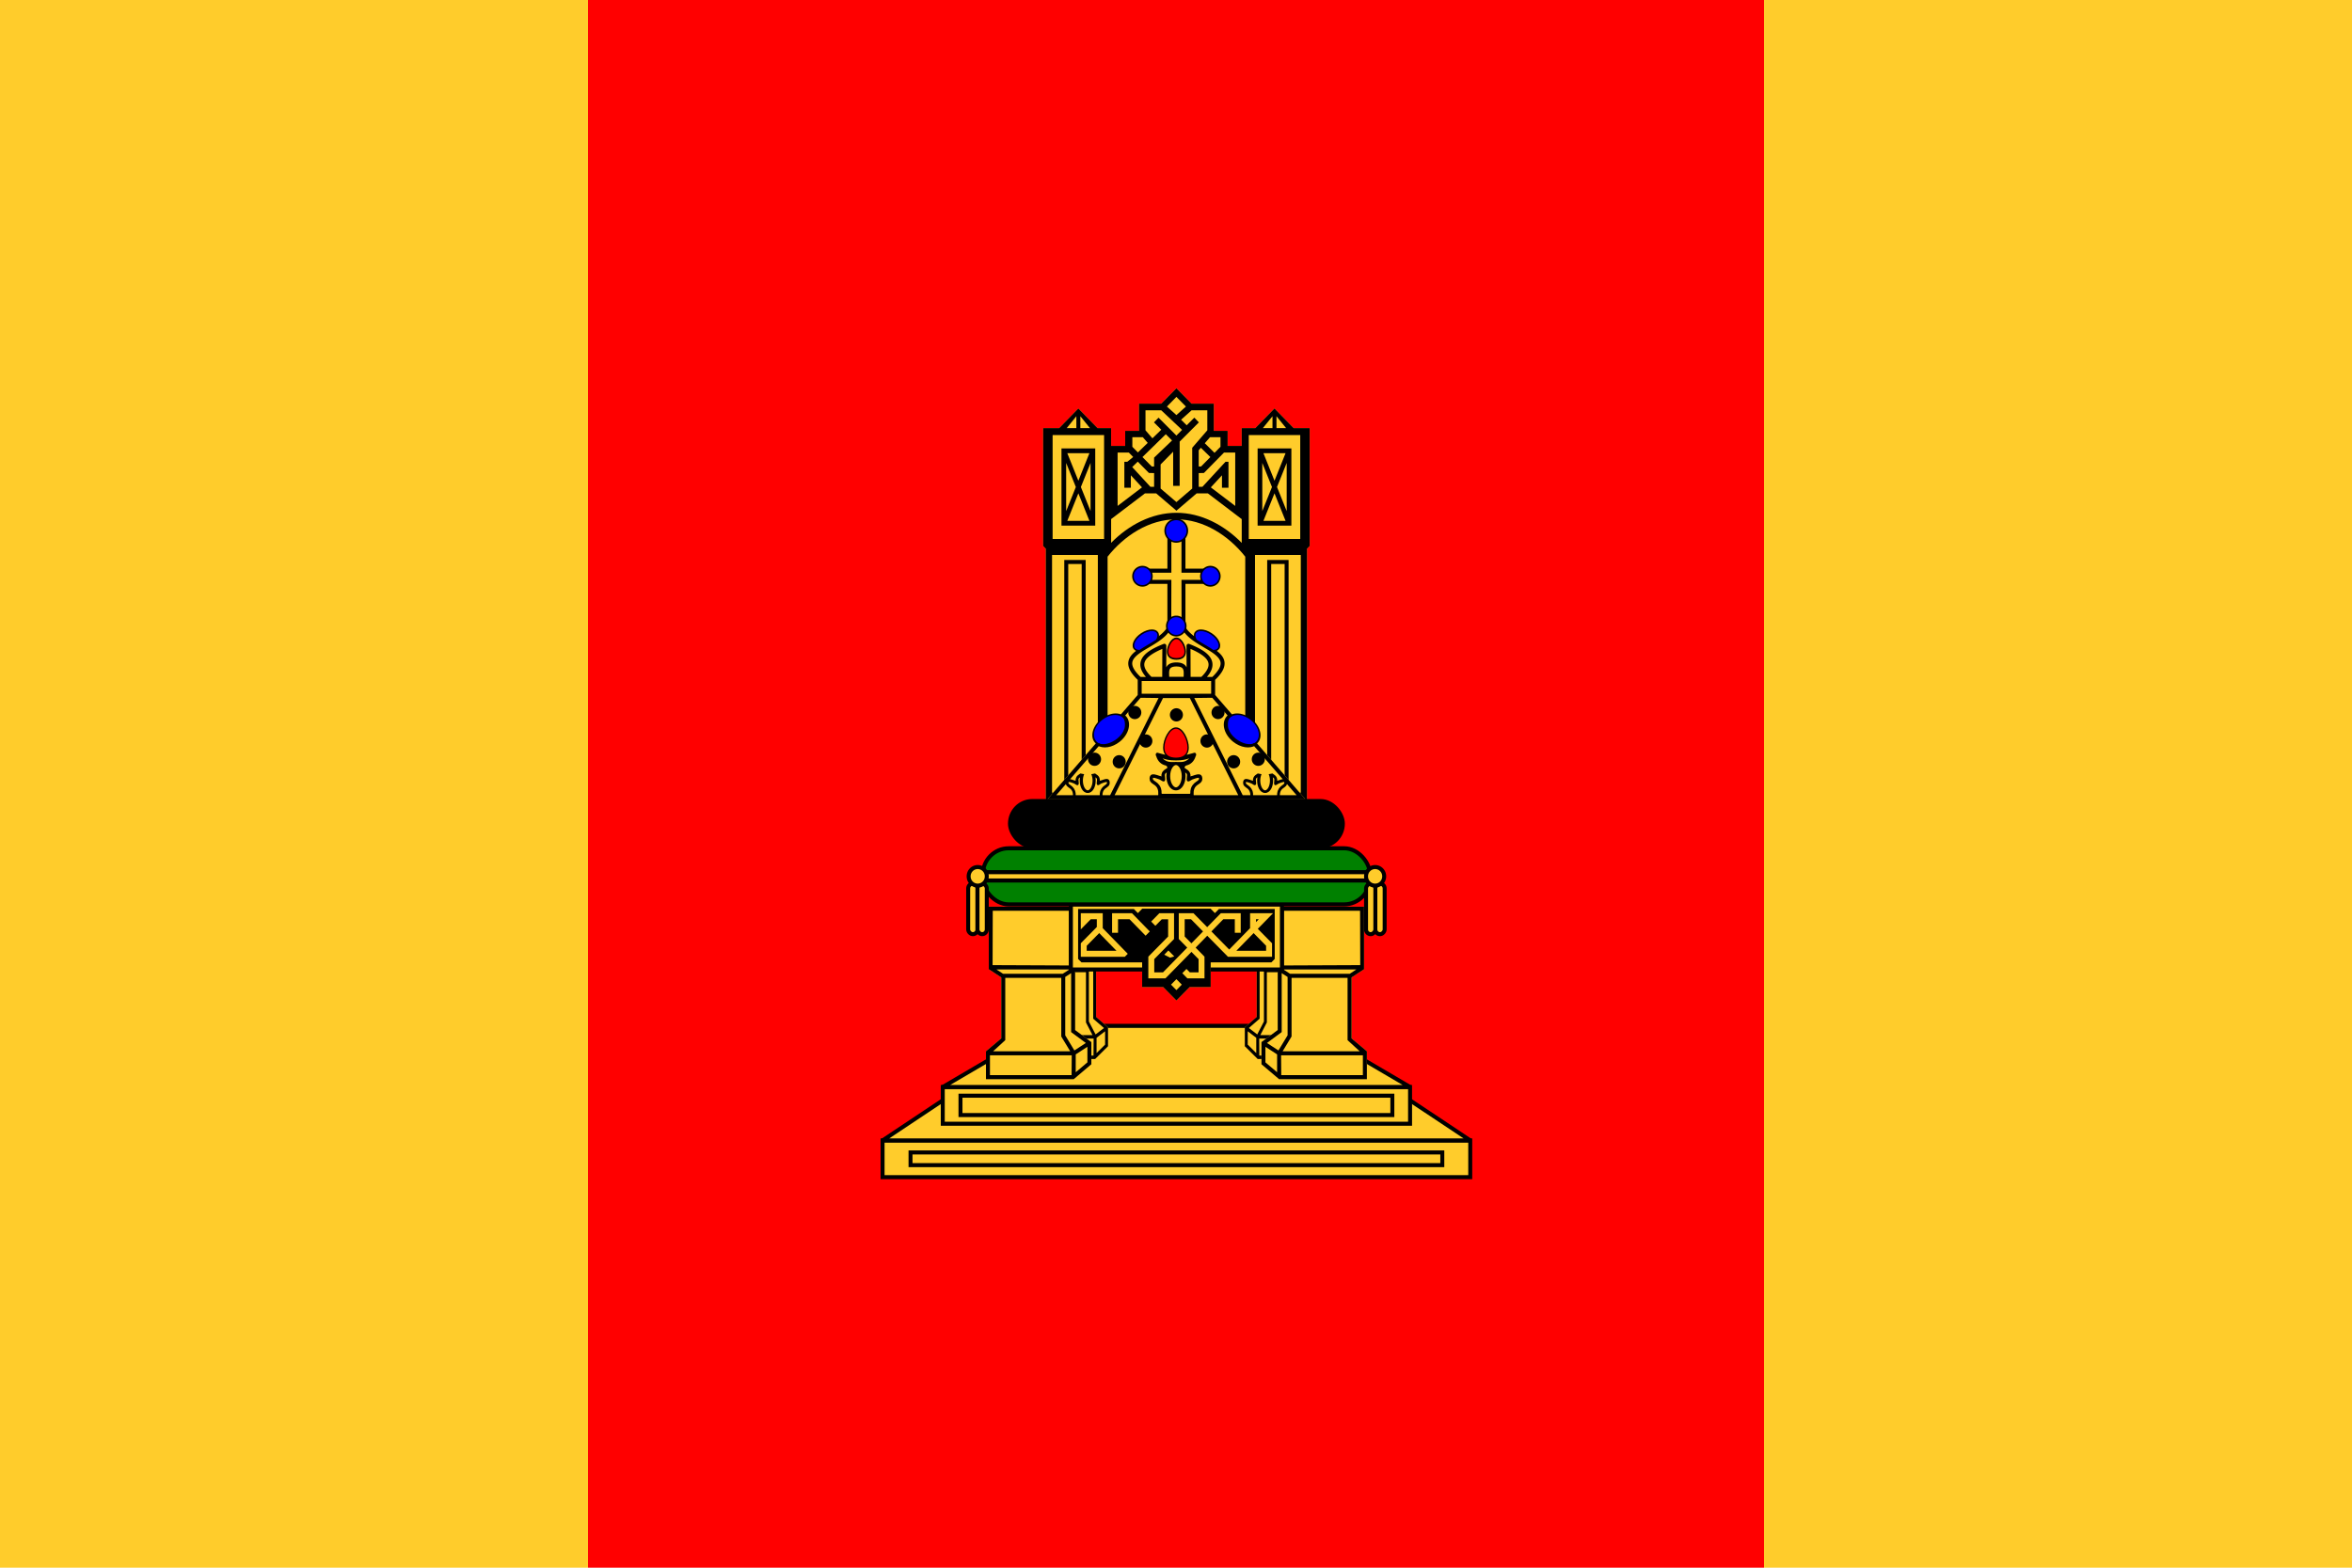
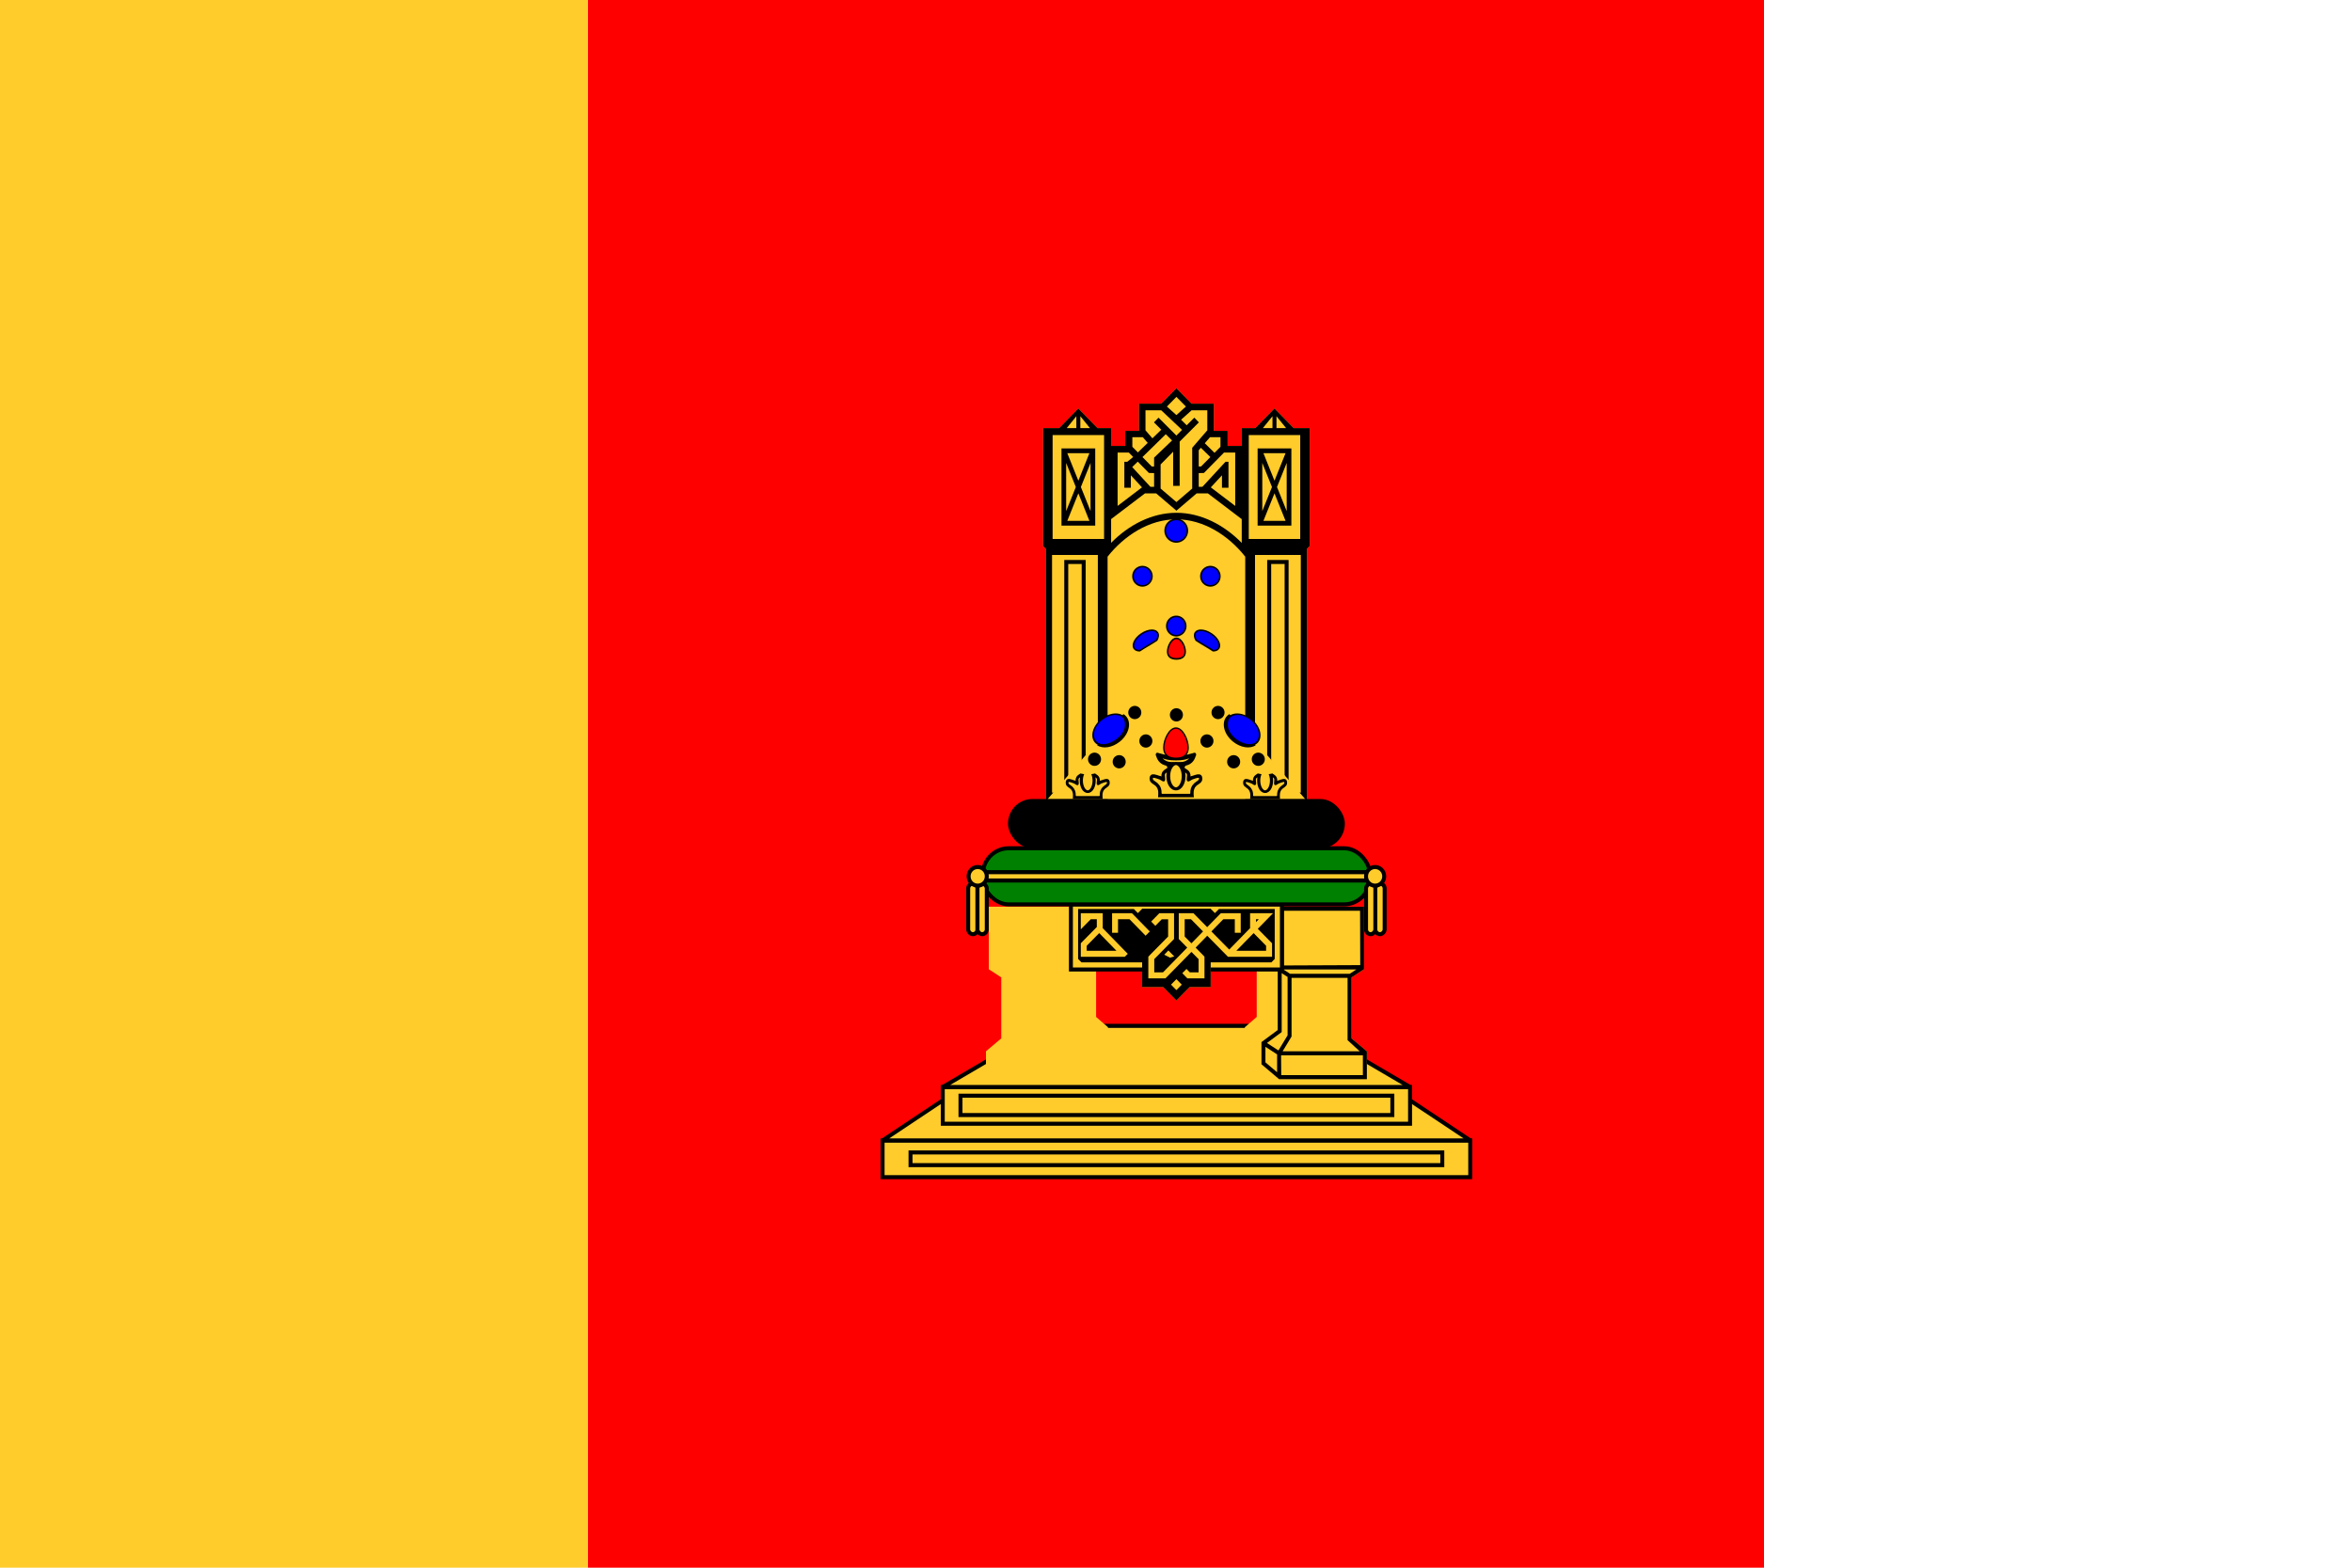
<svg xmlns="http://www.w3.org/2000/svg" xmlns:xlink="http://www.w3.org/1999/xlink" viewBox="0 0 900 600">
  <defs>
    <path id="0" d="m-981.25-158.263a23.482 23.482 0 1 1 -46.964 0 23.482 23.482 0 1 1 46.964 0z" stroke="#000" stroke-linecap="square" fill="#00f" />
    <path id="1" d="m-1086.786 44.505a10 10 0 1 1 -20 0 10 10 0 1 1 20 0" />
  </defs>
  <g transform="translate(-140 575.69)">
    <path fill="#f00" d="m365-575.69h450v600h-450z" />
    <g transform="matrix(.249 0 0 .253 863.17-312.18)">
      <g color="#000">
        <path d="m-1096.44-454.19l-23.281 23.313h-34.22v41.09h-21.22v22.844h-21.625v-27h-20.906l-29.438-29.688-29.469 29.688h-24.656v178.31l4.094 4.188v393.34c133.81 0 267.63 0 401.44 0v-393.31l4.125-4.219v-178.31h-24.656l-29.469-29.688-29.438 29.688h-20.906v27h-21.656v-22.844h-21.22v-41.09h-34.19z" fill="#ffcc2b" />
        <path d="m-1096.44-454.19l-23.281 23.313h-34.22v41.09h-21.22v22.844h-21.625v-27h-20.906l-29.438-29.688-29.469 29.688h-24.656v178.31l4.094 4.188v393.34h85.06 4.531 222.28 4.5 85.06v-393.31l4.125-4.219v-178.31h-24.656l-29.469-29.688-29.438 29.688h-20.906v27h-21.656v-22.844h-21.22v-41.09h-34.19zm0 13.06l14.625 14.594-14.625 12.906-14.594-12.906zm-47.5 20.25h24.19l32 29.656-8.688 8.563-27.469-27.06-7.03 7.125 11.281 11.09-13.625 13.03-10.656-12.12zm70.844 0h24.16v30.28l-23.22 26.438v61.688l-24.281 20.438-24.281-20.438v-36.469l19.281-19.281v51.719h10v-67l29.5-29.09-7-7.125-11.719 11.531-8.594-8.406zm-177.09 9v17.938h-14.781zm6.125 0l14.75 17.938h-14.75zm295.28 0v17.938h-14.75zm6.125 0l14.781 17.938h-14.781zm-170.06 27.22l9.594 9.438-27.594 25.969v13.375h-3.656l-14.25-14.25zm-173.97 1.313h79.09v157.13h-79.09zm301.44 0h79.09v157.13h-79.09zm-178.91 3.156h16.06l7.594 8.625-15.12 14.438-8.531-8.531zm119.38 0h16.06v14.531l-9.156 9.156-14.938-14.531zm-14.06 16.03l14.594 14.03-14.25 14.25h-3.656v-24.531zm-214.22.969v116.81h51.875v-116.81zm301.41 0v116.81h51.875v-116.81zm-215.16 6.25h17.219l6.719 6.719-9 7.219h-4.563v39.28h10v-18.813l17.13 18.25-37.5 28.09zm163.53 0h17.219v80.75l-37.5-28.06 17.13-18.25v18.813h10v-39.28h-4.563l-35.438 37.813h-5.719v-20.719l8-.188zm-240.84.969h34c-5.667 13.885-11.333 27.771-17 41.656-5.667-13.885-11.333-27.771-17-41.656m301.41 0h34l-17 41.656zm-193.13 12.781l17.13 17.13 8 .188v20.719h-5.719l-27.938-29.844zm-110.03 1.969c4.958 12.146 9.917 24.292 14.875 36.438-4.958 12.146-9.917 24.292-14.875 36.438zm37.5 0v72.875c-4.958-12.146-9.917-24.292-14.875-36.438 4.958-12.146 9.917-24.292 14.875-36.438m263.91 0l14.875 36.438-14.875 36.438zm37.5 0v72.875l-14.875-36.438zm-320.16 45.969c5.667 13.885 11.333 27.771 17 41.656h-34c5.667-13.885 11.333-27.771 17-41.656m301.41 0l17 41.656h-34zm-199.06.094h17.25l31.09 26.19 31.09-26.19h17.25l52.03 38.938v35.969c-26.649-26.724-62.19-45.577-100.37-45.531-38.17.007-73.7 18.76-100.34 45.47v-35.938zm48.34 39.28c41.893-.007 80.23 24.59 105.78 56.47v371.44h-211.56v-371.44c25.56-31.83 63.882-56.53 105.78-56.47m-191.12 53.906h70.38v359.63h-18.719v-352.06h-32.875v352.06h-18.781zm311.91 0h70.34v359.63h-18.75v-352.06h-32.875v352.06h-18.719zm-287.03 13.656h20.656v345.97h-20.656zm311.88 0h20.656v345.97h-20.656z" />
      </g>
      <g>
        <g>
          <g color="#000">
            <path d="m-1110.28-232.12v50.813h-30.09v11.531 11.531h30.09v65.31c-8.298 14.09-29.04 23.07-44.06 33.09-7.99 5.331-14.695 11.235-15.906 19.469-1.176 7.995 3.206 16.771 14.344 27.25v22.906l-138.69 157.78h396.34l-138.69-157.78v-22.906c11.137-10.479 15.52-19.255 14.344-27.25-1.211-8.233-7.916-14.14-15.906-19.469-15.03-10.02-35.765-19.01-44.06-33.09v-65.31h30.06v-23.06h-30.06v-50.813h-27.719" fill="#ffcc2b" />
-             <path d="m-1110.28-232.12v50.813h-30.09v11.531 11.531h30.09v65.31c-8.298 14.09-29.04 23.07-44.06 33.09-7.99 5.331-14.695 11.235-15.906 19.469-1.176 7.995 3.207 16.771 14.344 27.25v22.906l-138.69 157.78h396.34l-138.69-157.78v-22.906c11.137-10.479 15.52-19.255 14.344-27.25-1.211-8.233-7.916-14.14-15.906-19.469-15.03-10.02-35.765-19.01-44.06-33.09v-65.31h30.06v-23.06h-30.06v-50.813h-27.719m6.094 6.094h15.531v50.813h30.06v10.875h-30.06l.156 72.969c9.274 17.804 32.08 26.918 46.625 36.625 7.529 5.02 12.469 9.942 13.25 15.25.759 5.158-2.189 12.16-12.656 22l-8.281-.031c3.495-3.994 5.94-7.846 7.313-11.656 1.968-5.462 1.589-10.905-.906-15.625-4.991-9.44-17.07-16.198-33.594-22.625a3.05 3.05 0 0 0 -1.188 -.219 3.05 3.05 0 0 0 -2.969 3.062l.125 32.656c-.967-1.887-2.434-3.645-4.469-4.906-2.79-1.729-6.438-2.594-11.188-2.594-4.749 0-8.399.864-11.188 2.594-2.025 1.256-3.48 2.998-4.438 4.875l.125-32.625a3.05 3.05 0 0 0 -3.156 -3.062 3.05 3.05 0 0 0 -1 .219c-16.525 6.427-28.603 13.185-33.594 22.625-2.495 4.72-2.874 10.163-.906 15.625 1.373 3.81 3.817 7.662 7.313 11.656l-8.281.031c-10.468-9.84-13.415-16.842-12.656-22 .781-5.308 5.721-10.227 13.25-15.25 14.551-9.707 37.35-18.821 46.625-36.625l.156-72.969h-30.09v-10.875h30.09v-50.813m-13.875 166.09l-.156 42.31-16.531.063c-5.371-5.167-8.726-9.804-10.125-13.688-1.478-4.102-1.182-7.359.594-10.719 3.216-6.084 12.604-12.221 26.22-17.969m43.28 0c13.615 5.748 23 11.885 26.22 17.969 1.776 3.359 2.072 6.616.594 10.719-1.399 3.884-4.754 8.52-10.125 13.688l-16.531-.063-.156-42.31m-21.656 26.625c4.02 0 6.51.733 8 1.656 1.49.923 2.187 2 2.688 3.625.793 2.575.549 6.433.406 10.375l-11.09-.031-11.06.031c-.145-3.944-.413-7.801.375-10.375.497-1.624 1.232-2.703 2.719-3.625 1.486-.922 3.951-1.656 7.969-1.656m-53.37 21.938h34.625.313 71.813v19.25h-106.75v-19.25m-1.688 25.406l27.625.344-74.44 147.06h-82.81l129.63-147.41m110.16 0l129.63 147.41h-82.84l-74.44-147.06 27.656-.344m-75.72.438h41.25l74.41 146.97h-190.06l74.41-146.97" />
          </g>
          <g stroke-width="3.872">
            <use transform="matrix(.62 0 0 .62-421.31-71.69)" xlink:href="#0" />
            <use transform="matrix(-.62 0 0 .62-1771.56-71.69)" xlink:href="#0" />
          </g>
          <use transform="matrix(-.726 0 0 .726-1826.11-123.89)" stroke-width="3.305" xlink:href="#0" />
          <g fill="#00f" stroke="#000" stroke-linecap="square" stroke-width="2.4">
            <path d="m-1058.97-88.12c-3.694.038-6.683 1.243-8.281 3.656-1.953 2.949-1.396 7.106 1.031 11.344 8.756 5.816 18.444 10.781 26.19 15.969 3.806.014 6.898-1.19 8.531-3.656 3.652-5.516-1.376-15.274-11.25-21.813-5.554-3.678-11.47-5.548-16.219-5.5z" />
            <path d="m-1133.87-88.12c3.694.038 6.683 1.243 8.281 3.656 1.953 2.949 1.396 7.106-1.031 11.344-8.756 5.816-18.444 10.781-26.19 15.969-3.806.014-6.898-1.19-8.531-3.656-3.652-5.516 1.376-15.274 11.25-21.813 5.554-3.678 11.47-5.548 16.219-5.5z" />
          </g>
          <use transform="matrix(.62 0 0 .62-473.73 3.649)" stroke-width="3.872" xlink:href="#0" />
          <path d="m-1082.38-54.847c0 7.215-6.05 9.798-13.511 9.798-7.462 0-13.511-2.583-13.511-9.798 0-7.215 6.05-17.906 13.511-17.906 7.462 0 13.511 10.691 13.511 17.906z" transform="matrix(1 0 0 1.121-.539 5.72)" fill="#f00" stroke="#000" stroke-linejoin="round" stroke-linecap="square" stroke-width="2.267" />
          <g color="#000">
            <path d="m-1097.14 58.786c-5.752 0-10.63 4.766-14.11 10.836-3.483 6.07-5.629 13.594-5.629 19.795 0 4.575 1.225 8.181 3.33 10.862-6.531-1.506-11.972-3.145-11.972-3.145-2.72.059-3.467 3.267-1.956 5.154 2.464 8.226 7.832 12.644 14.668 14.219 1.726.769 2.679 1.901 2.273 3.779-3.03 1.97-6.693 3.74-8.09 7.321-.465 1.691-1.474 3.703-.502 5.365-4.892-.756-9.504-3.888-14.589-2.96-3.729.971-4.526 5.604-3.621 8.827 1.436 4.89 7.117 6.03 10.04 9.726 3.717 4.456 3.194 10.547 2.617 15.936h27.539 27.538c-.577-5.389-1.101-11.481 2.617-15.936 2.926-3.695 8.634-4.836 10.07-9.726.906-3.223.082-7.856-3.647-8.827-5.084-.928-9.696 2.204-14.589 2.96.971-1.662-.036-3.674-.502-5.365-1.394-3.581-5.06-5.351-8.09-7.321-.407-1.878.573-3.01 2.299-3.779 6.836-1.574 12.177-5.993 14.641-14.219 1.512-1.886.764-5.094-1.956-5.154 0 0-5.426 1.641-11.946 3.145 2.105-2.681 3.33-6.287 3.33-10.862 0-6.201-2.146-13.725-5.629-19.795-3.483-6.07-8.387-10.836-14.14-10.836m-20.535 46.805c4.914 1.867 10.115 3.171 20.535 3.171 10.42 0 15.621-1.305 20.535-3.171-6.992 6.992-13.418 5.548-20.509 5.55-7.091.003-13.664 1.348-20.562-5.55m20.562 10.175c1.66 0 3.855 1.254 5.735 4.308 1.88 3.054 3.145 7.564 3.145 12.554 0 4.989-1.265 9.473-3.145 12.527-1.88 3.054-4.075 4.361-5.735 4.361-1.66 0-3.881-1.307-5.762-4.361-1.88-3.054-3.171-7.538-3.171-12.527 0-4.989 1.292-9.5 3.171-12.554 1.88-3.054 4.101-4.308 5.762-4.308m-14.192 11.126c-.33 1.834-.502 3.74-.502 5.735 0 5.597 1.362 10.705 3.753 14.589 2.391 3.884 6.085 6.871 10.941 6.871 4.857 0 8.551-2.988 10.941-6.871 2.391-3.884 3.753-8.991 3.753-14.589 0-1.985-.175-3.883-.502-5.709.783.579 1.526 1.212 2.194 1.929 1.837 2.44-1.14 8.317.793 10.809 1.898 2.672 5.493-1.033 8.114-2.061 3.231-.947 6.391-2.544 9.805-2.59 1.523 2.845-1.779 4.453-3.674 5.788-4.588 2.816-8.228 7.388-8.986 12.818-.796 1.687.38 5.075-1.057 5.735h-42.814c-1.437-.66-.235-4.048-1.031-5.735-.758-5.43-4.398-10-8.986-12.818-1.894-1.335-5.223-2.943-3.7-5.788 3.414.046 6.601 1.643 9.832 2.59 2.621 1.028 6.216 4.733 8.114 2.061 1.933-2.492-1.07-8.369.766-10.809.681-.732 1.446-1.367 2.246-1.956" />
            <path d="m-971.41 128.53c-2.508 1.7-5.507 3.278-6.656 6.375-.388 1.48-1.217 3.233-.406 4.688-4.083-.662-7.945-3.406-12.188-2.594-3.112.85-3.787 4.897-3.03 7.719 1.198 4.28 5.933 5.297 8.375 8.531 3.102 3.9 2.669 9.22 2.188 13.938h23 22.969c-.482-4.718-.914-10.04 2.188-13.938 2.442-3.235 7.208-4.251 8.406-8.531.756-2.822.049-6.869-3.063-7.719-4.243-.813-8.07 1.932-12.156 2.594.811-1.455-.049-3.207-.438-4.688-1.146-3.089-4.121-4.681-6.625-6.375-1.832.476-3.771.857-5.781 1.094 1.181 2.576 1.938 5.965 1.938 9.656 0 4.367-1.056 8.295-2.625 10.969-1.569 2.673-3.427 3.813-4.813 3.813-1.385 0-3.212-1.139-4.781-3.813-1.569-2.673-2.656-6.601-2.656-10.969 0-3.692.783-7.08 1.969-9.656-2.031-.238-3.963-.612-5.813-1.094m-.563 5.75c-.275 1.605-.406 3.254-.406 5 0 4.9 1.13 9.382 3.125 12.781 1.995 3.4 5.072 6 9.125 6 4.053 0 7.161-2.6 9.156-6 1.995-3.4 3.125-7.882 3.125-12.781 0-1.738-.165-3.402-.438-5 .654.507 1.287 1.06 1.844 1.688 1.533 2.136-.956 7.287.656 9.469 1.583 2.339 4.594-.913 6.781-1.813 2.696-.829 5.339-2.21 8.188-2.25 1.271 2.49-1.513 3.894-3.094 5.063-3.829 2.465-6.836 6.465-7.469 11.219-.664 1.477.293 4.454-.906 5.03h-35.719c-1.199-.577-.18-3.554-.844-5.03-.632-4.754-3.671-8.754-7.5-11.219-1.581-1.168-4.364-2.572-3.094-5.063 2.849.04 5.491 1.421 8.188 2.25 2.187.9 5.198 4.151 6.781 1.813 1.613-2.182-.908-7.332.625-9.469.568-.64 1.207-1.172 1.875-1.688" />
            <path d="m-1221.44 128.53c2.508 1.7 5.507 3.278 6.656 6.375.388 1.48 1.217 3.233.406 4.688 4.083-.662 7.945-3.406 12.188-2.594 3.112.85 3.787 4.897 3.03 7.719-1.198 4.28-5.933 5.297-8.375 8.531-3.102 3.9-2.669 9.22-2.188 13.938h-23-22.969c.482-4.718.914-10.04-2.188-13.938-2.442-3.235-7.208-4.251-8.406-8.531-.756-2.822-.049-6.869 3.063-7.719 4.243-.813 8.07 1.932 12.156 2.594-.811-1.455.049-3.207.438-4.688 1.146-3.089 4.121-4.681 6.625-6.375 1.832.476 3.772.857 5.781 1.094-1.18 2.576-1.938 5.965-1.938 9.656 0 4.367 1.056 8.295 2.625 10.969 1.569 2.673 3.427 3.813 4.813 3.813 1.385 0 3.212-1.139 4.781-3.813 1.569-2.673 2.656-6.601 2.656-10.969 0-3.692-.783-7.08-1.969-9.656 2.031-.238 3.963-.612 5.813-1.094m.563 5.75c.275 1.605.406 3.254.406 5 0 4.9-1.13 9.382-3.125 12.781-1.995 3.4-5.072 6-9.125 6-4.053 0-7.161-2.6-9.156-6-1.995-3.4-3.125-7.882-3.125-12.781 0-1.738.165-3.402.438-5-.654.507-1.287 1.06-1.844 1.688-1.533 2.136.956 7.287-.656 9.469-1.583 2.339-4.594-.913-6.781-1.813-2.696-.829-5.339-2.21-8.188-2.25-1.271 2.49 1.513 3.894 3.094 5.063 3.829 2.465 6.836 6.465 7.469 11.219.664 1.477-.293 4.454.906 5.03h35.719c1.199-.577.18-3.554.844-5.03.632-4.754 3.671-8.754 7.5-11.219 1.581-1.168 4.364-2.572 3.094-5.063-2.849.04-5.491 1.421-8.188 2.25-2.187.9-5.198 4.151-6.781 1.813-1.613-2.182.908-7.332-.625-9.469-.568-.64-1.207-1.172-1.875-1.688" />
            <path d="m-1097.14 60.821c4.596 0 9.07 4.083 12.369 9.831 3.299 5.749 5.365 13.04 5.365 18.764 0 5.725-1.96 9.391-5.101 11.761-3.14 2.369-7.598 3.409-12.633 3.409-5.03 0-9.493-1.04-12.633-3.409-3.14-2.369-5.074-6.04-5.074-11.761 0-5.725 2.04-13.02 5.339-18.764 3.299-5.749 7.772-9.831 12.369-9.831" fill="#f00" />
          </g>
          <use transform="matrix(-1 0 0 1-2240.16 34.907)" xlink:href="#1" />
          <use transform="translate(.357-4.643)" xlink:href="#1" />
          <use transform="translate(47.28 34.907)" xlink:href="#1" />
          <path d="m-1163.415 72.951a26.886 26.303 0 1 1 -53.773 0 26.886 26.303 0 1 1 53.773 0z" transform="matrix(.843-.65.468.607-229.29-755.38)" fill="#00f" stroke="#000" stroke-width="2.658" />
          <path d="m-1177.94 38.625l-2.262 3.429c4.818 2.817 5.491 13.2 3.98 18.321-1.656 5.353-5.579 11.06-11.375 15.531-9.653 7.445-21.959 10.522-28.28 6.727l-2.284 3.43c9.379 5.633 23.12 3.284 34.31-5.344 6.716-5.179 11.35-11.782 13.438-18.531 2.088-6.749 1.552-13.853-2.563-19.19-1.392-1.805-3.093-3.253-4.969-4.375" color="#000" />
          <path d="m-1163.415 72.951a26.886 26.303 0 1 1 -53.773 0 26.886 26.303 0 1 1 53.773 0z" transform="matrix(-.843-.65-.468.607-1963.55-755.38)" fill="#00f" stroke="#000" stroke-width="2.658" />
          <path d="m-1014.91 38.625l2.262 3.429c-4.818 2.817-5.491 13.2-3.981 18.321 1.656 5.353 5.579 11.06 11.375 15.531 9.653 7.445 21.96 10.522 28.28 6.727l2.284 3.43c-9.379 5.633-23.12 3.284-34.31-5.344-6.716-5.179-11.35-11.782-13.438-18.531-2.088-6.749-1.552-13.853 2.563-19.19 1.392-1.805 3.093-3.253 4.969-4.375" color="#000" />
          <use transform="matrix(0-1 1 0-1204.88-1060.47)" xlink:href="#1" />
          <use transform="matrix(0-1 1 0-1228.87-985.97)" xlink:href="#1" />
          <use transform="matrix(0-1 1 0-1266.75-989.76)" xlink:href="#1" />
          <use transform="matrix(0-1-1 0-987.96-1060.47)" xlink:href="#1" />
          <use transform="matrix(0-1-1 0-963.97-985.97)" xlink:href="#1" />
          <use transform="matrix(0-1-1 0-926.09-989.76)" xlink:href="#1" />
        </g>
        <rect width="517.7" height="74.53" x="-1355.28" y="167.19" rx="37.26" />
      </g>
      <g fill="#f0f">
        <path d="m-1116.97 429.34l31.688-31.938" />
        <path d="m-1075.89 429.34l-31.688-31.938" />
      </g>
      <g fill="#ffcc2b" stroke="#000" stroke-width="6.1">
        <path d="m-1547.97 683.66h903.08v55.56h-903.08z" />
        <path d="m-1455.5 623.06l-92.47 60.59h451.53 451.56l-92.5-60.59h-359.06-359.06z" stroke-linejoin="bevel" stroke-linecap="square" />
        <path d="m-1455.49 602.84h718.12v55.56h-718.12z" />
        <g stroke-linecap="square">
          <path d="m-1428.26 615.98h663.67v29.29h-663.67z" />
          <path d="m-1505.04 701.84h817.22v19.19h-817.22z" />
          <path d="m-1295.31 510.34l-160.19 92.5h359.06 359.06l-160.19-92.5h-198.87-198.87z" stroke-linejoin="bevel" />
        </g>
      </g>
      <g color="#000">
        <path d="m-1219.84 413.66l-3.406 2.531-10.563 7.781h-66.844-2.25v2.625 81.06l-17.219 16.688v2.625 30.938 2.625h2.25 96.5l1.188-1.156 17.844-17.438.781-.781v-1.219-27.5l-.906-.781-17.375-14.781v-78.5-4.719" fill="#ffcc2b" />
-         <path d="m-1219.83 413.65v4.738 78.48l17.365 14.802.915.776v27.49 1.231l-.801.776-17.822 17.426-1.213 1.151h-96.5-2.242v-2.623-30.916-2.623l17.227-16.703v-81.05-2.623h2.242 66.851l10.547-7.789 3.432-2.543m-4.484 9.476l-6.635 4.925v75.67l10.295 19.594 12.903-9.69-15.626-13.33-.938-.776v-1.338-75.06m-11.1 6.103h-63.01v79.58 1.151l-.755.776-12.903 13.625h86.71l-9.7-18.523-.343-.616v-.749-75.24m29.399 89.32l-13.13 9.85v23.15l13.13-12.822v-20.18m-17.617 11.03h-92.02v25.723h91.83l.183-25.723" />
      </g>
      <g color="#000">
        <path d="m-1255.51 330.09v91.59l3.406-2.156v97.16l24.969 18.19v33.531l-27.09 22.594h-134.87v-42.22l23.531-19.5v-92.25l-16.719-10.75-1.938-1.219h-.531v-94.97z" fill="#ffcc2b" />
-         <path d="m-1255.51 330.09v91.59l3.406-2.156v97.16l24.969 18.19v33.531l-27.09 22.594h-134.87v-42.22l23.531-19.5v-92.25l-16.719-10.75-1.938-1.219h-.531v-94.97zm-6.094 6.094h-117.06l-.25 82.28 117.31.5zm.75 88.88h-112.06l10.156 6.531h91.56zm2.625 5.531l-9.06 5.75v88.34l14.06 22.875 17.625-11.313-22.625-16.469zm-15.16 7.125h-86.06v94.25l-18.656 16.813h118.44l-13.719-22.344zm40.16 104.28l-17.938 11.5v27.03l17.938-14.969zm-24.06 12.875h-125.69v30.03h125.44z" />
        <path d="m-973.03 413.65v4.738 78.48l-17.365 14.802-.915.776v27.49 1.231l.801.776 17.822 17.426 1.213 1.151h96.5 2.242v-2.623-30.916-2.623l-17.228-16.703v-81.05-2.623h-2.242-66.851l-10.547-7.789-3.432-2.543" fill="#ffcc2b" />
-         <path d="m-973.03 413.65v4.738 78.48l-17.365 14.802-.915.776v27.49 1.231l.801.776 17.822 17.426 1.213 1.151h96.5 2.242v-2.623-30.916-2.623l-17.228-16.703v-81.05-2.623h-2.242-66.851l-10.547-7.789-3.432-2.543m4.484 9.476l6.635 4.925v75.67l-10.295 19.594-12.903-9.69 15.626-13.33.938-.776v-1.338-75.06m11.1 6.103h63.01v79.58 1.151l.755.776 12.903 13.625h-86.71l9.701-18.523.343-.616v-.749-75.24m-29.399 89.32l13.13 9.85v23.15l-13.13-12.822v-20.18m17.616 11.03h92.02v25.723h-91.83l-.183-25.723" />
        <path d="m-937.34 330.09v91.59l-3.406-2.156v97.16l-24.969 18.19v33.531l27.09 22.594h134.88v-42.22l-23.531-19.5v-92.25l16.719-10.75 1.938-1.219h.531v-94.97z" fill="#ffcc2b" />
        <path d="m-937.34 330.09v91.59l-3.406-2.156v97.16l-24.969 18.19v33.531l27.09 22.594h134.88v-42.22l-23.531-19.5v-92.25l16.719-10.75 1.938-1.219h.531v-94.97zm6.094 6.094h117.06l.25 82.28-117.31.5zm-.75 88.88h112.06l-10.156 6.531h-91.56zm-2.625 5.531l9.06 5.75v88.34l-14.06 22.875-17.625-11.313 22.625-16.469zm15.16 7.125h86.06v94.25l18.656 16.813h-118.44l13.719-22.344zm-40.16 104.28l17.938 11.5v27.03l-17.938-14.969zm24.06 12.875h125.69v30.03h-125.44z" />
      </g>
      <g>
        <path fill="#ffcc2b" stroke="#000" stroke-linecap="square" stroke-width="6.1" d="m-1258.56 326.57h324.26v98.49h-324.26z" />
        <g>
          <path d="m-1148.94 333.06l-6.688 6.688-6.156-6.156h-85.72v80.19l5.188 5.188h93.22v32.688h32.31l20.344 20.344 20.375-20.344h32.31v-32.688h93.22l5.188-5.188v-80.19h-85.75l-6.156 6.156-6.688-6.688h-52.5-52.5" fill="#ffcc2b" />
          <path d="m-1148.94 333.06l-6.688 6.688-6.156-6.156h-85.72v75.54l5.188 5.188h93.22v37.33h32.31l20.344 20.344 20.375-20.344h32.31v-37.33h93.22l5.188-5.188v-75.54h-85.75l-6.156 6.156-6.688-6.688h-52.5zm-94.44 6.875h33.719v22.594l32.06 32.34 6.406 6.469-4.531 4.531h-67.66v-20.469l24.625-24.594v-11.75h-9.281l-15.344 15.344zm48.09 0h30.562l27.375 27.594-6.437 6.438-6.406-6.469-3.094-3.125-15.188-15.313h-17.687v20.438h-9.125zm72.63 0h22.594v39.03l-13 13-6.438 6.438-10.969 10.969v19.969h13.5l37.16-37.37-6.5-6.5-6.5-6.5v-39.03h22.594l21.09 21.09 20.969-21.09h30.562v29.563h-9.09v-20.438h-17.719l-18.25 18.438 27.375 27.375 32.06-32.31v-22.625h35.25l-23.406 23.594 21.906 21.875v20.469h-67.69l-31.906-31.906-17.844 18 13.625 13.656v32.813h-26.344l-7.781-7.781 6.437-6.438 5.094 5.125h13.5v-19.969l-10.969-10.938-39.875 40h-26.375v-32.813l30.438-30.438v-26.12h-9.719l-9.938 9.906-6.406-6.438zm38.937 9.125v26.09l10.344 10.344 17.844-18-18.438-18.438zm109.63 0v4.281l4.25-4.281zm-240.97 20.938l-19.219 19.219v7.563h45.781zm237.28 0l-26.563 26.781h45.75v-7.594zm-130.97 26.28l9.03 9.06-6.437 1.795-9.03-4.42zm12.313 43.41l8.281 8.281-8.281 8.281-8.281-8.281z" />
        </g>
      </g>
      <g stroke="#000" stroke-width="6.1">
        <rect width="595.07" height="84.85" x="-1393.96" y="241.71" fill="#008000" rx="39.692" />
        <rect width="594.73" height="12.604" x="-1393.88" y="277.84" fill="#ffcc2b" stroke-linejoin="bevel" stroke-linecap="square" rx="6.302" />
      </g>
      <g>
        <g>
          <rect width="14.286" height="76.43" x="-1416.43" y="295.22" fill="#ffcc2b" stroke="#000" stroke-linejoin="bevel" stroke-linecap="square" stroke-width="6.1" rx="7.143" id="3" />
          <rect width="14.286" height="76.43" x="-1402.14" y="295.22" fill="#ffcc2b" stroke="#000" stroke-linejoin="bevel" stroke-linecap="square" stroke-width="6.1" rx="7.143" id="4" />
        </g>
        <path d="m-1388.571 294.148a13.929 13.929 0 1 1 -27.857 0 13.929 13.929 0 1 1 27.857 0z" transform="translate(.714-10)" fill="#ffcc2b" stroke="#000" stroke-linejoin="bevel" stroke-linecap="square" stroke-width="6.1" id="2" />
      </g>
      <g transform="matrix(-1 0 0 1-2192.86 0)">
        <g>
          <use xlink:href="#3" />
          <use xlink:href="#4" />
        </g>
        <use xlink:href="#2" />
      </g>
    </g>
    <g fill="#ffcc2b">
      <path d="m140-575.69h225v600h-225z" />
-       <path d="m815-575.69h225v600h-225z" />
    </g>
  </g>
</svg>